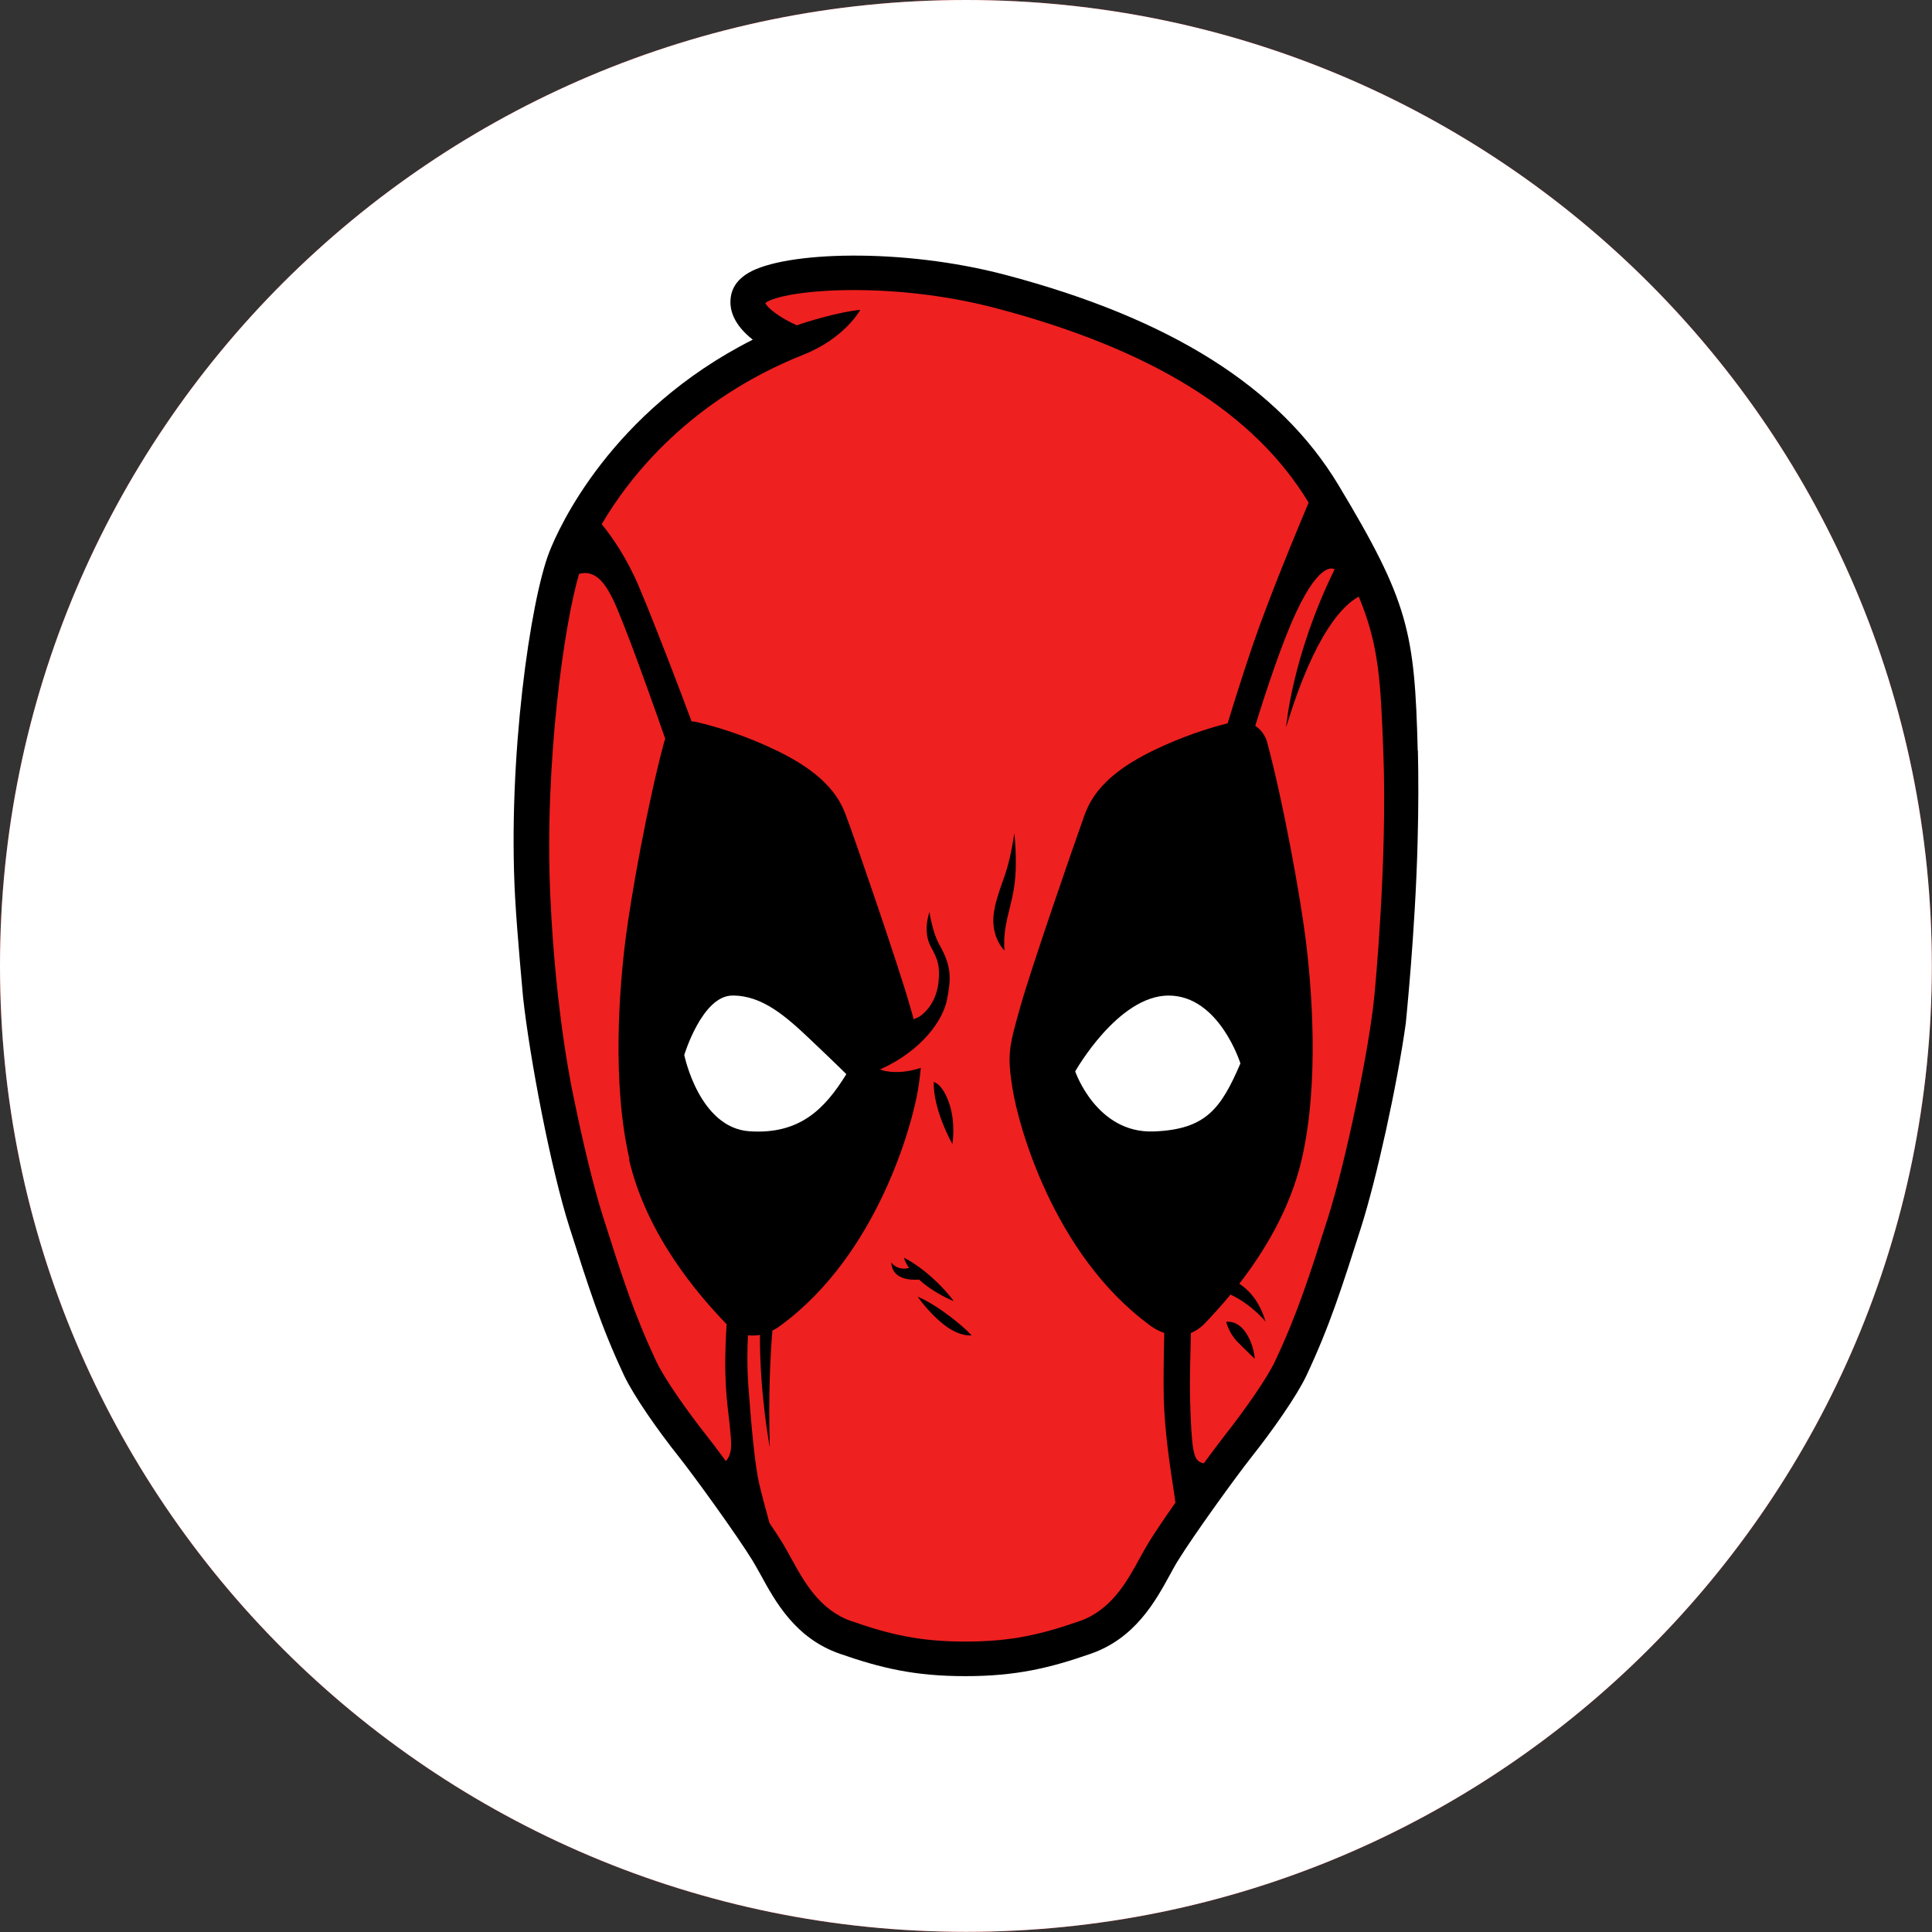
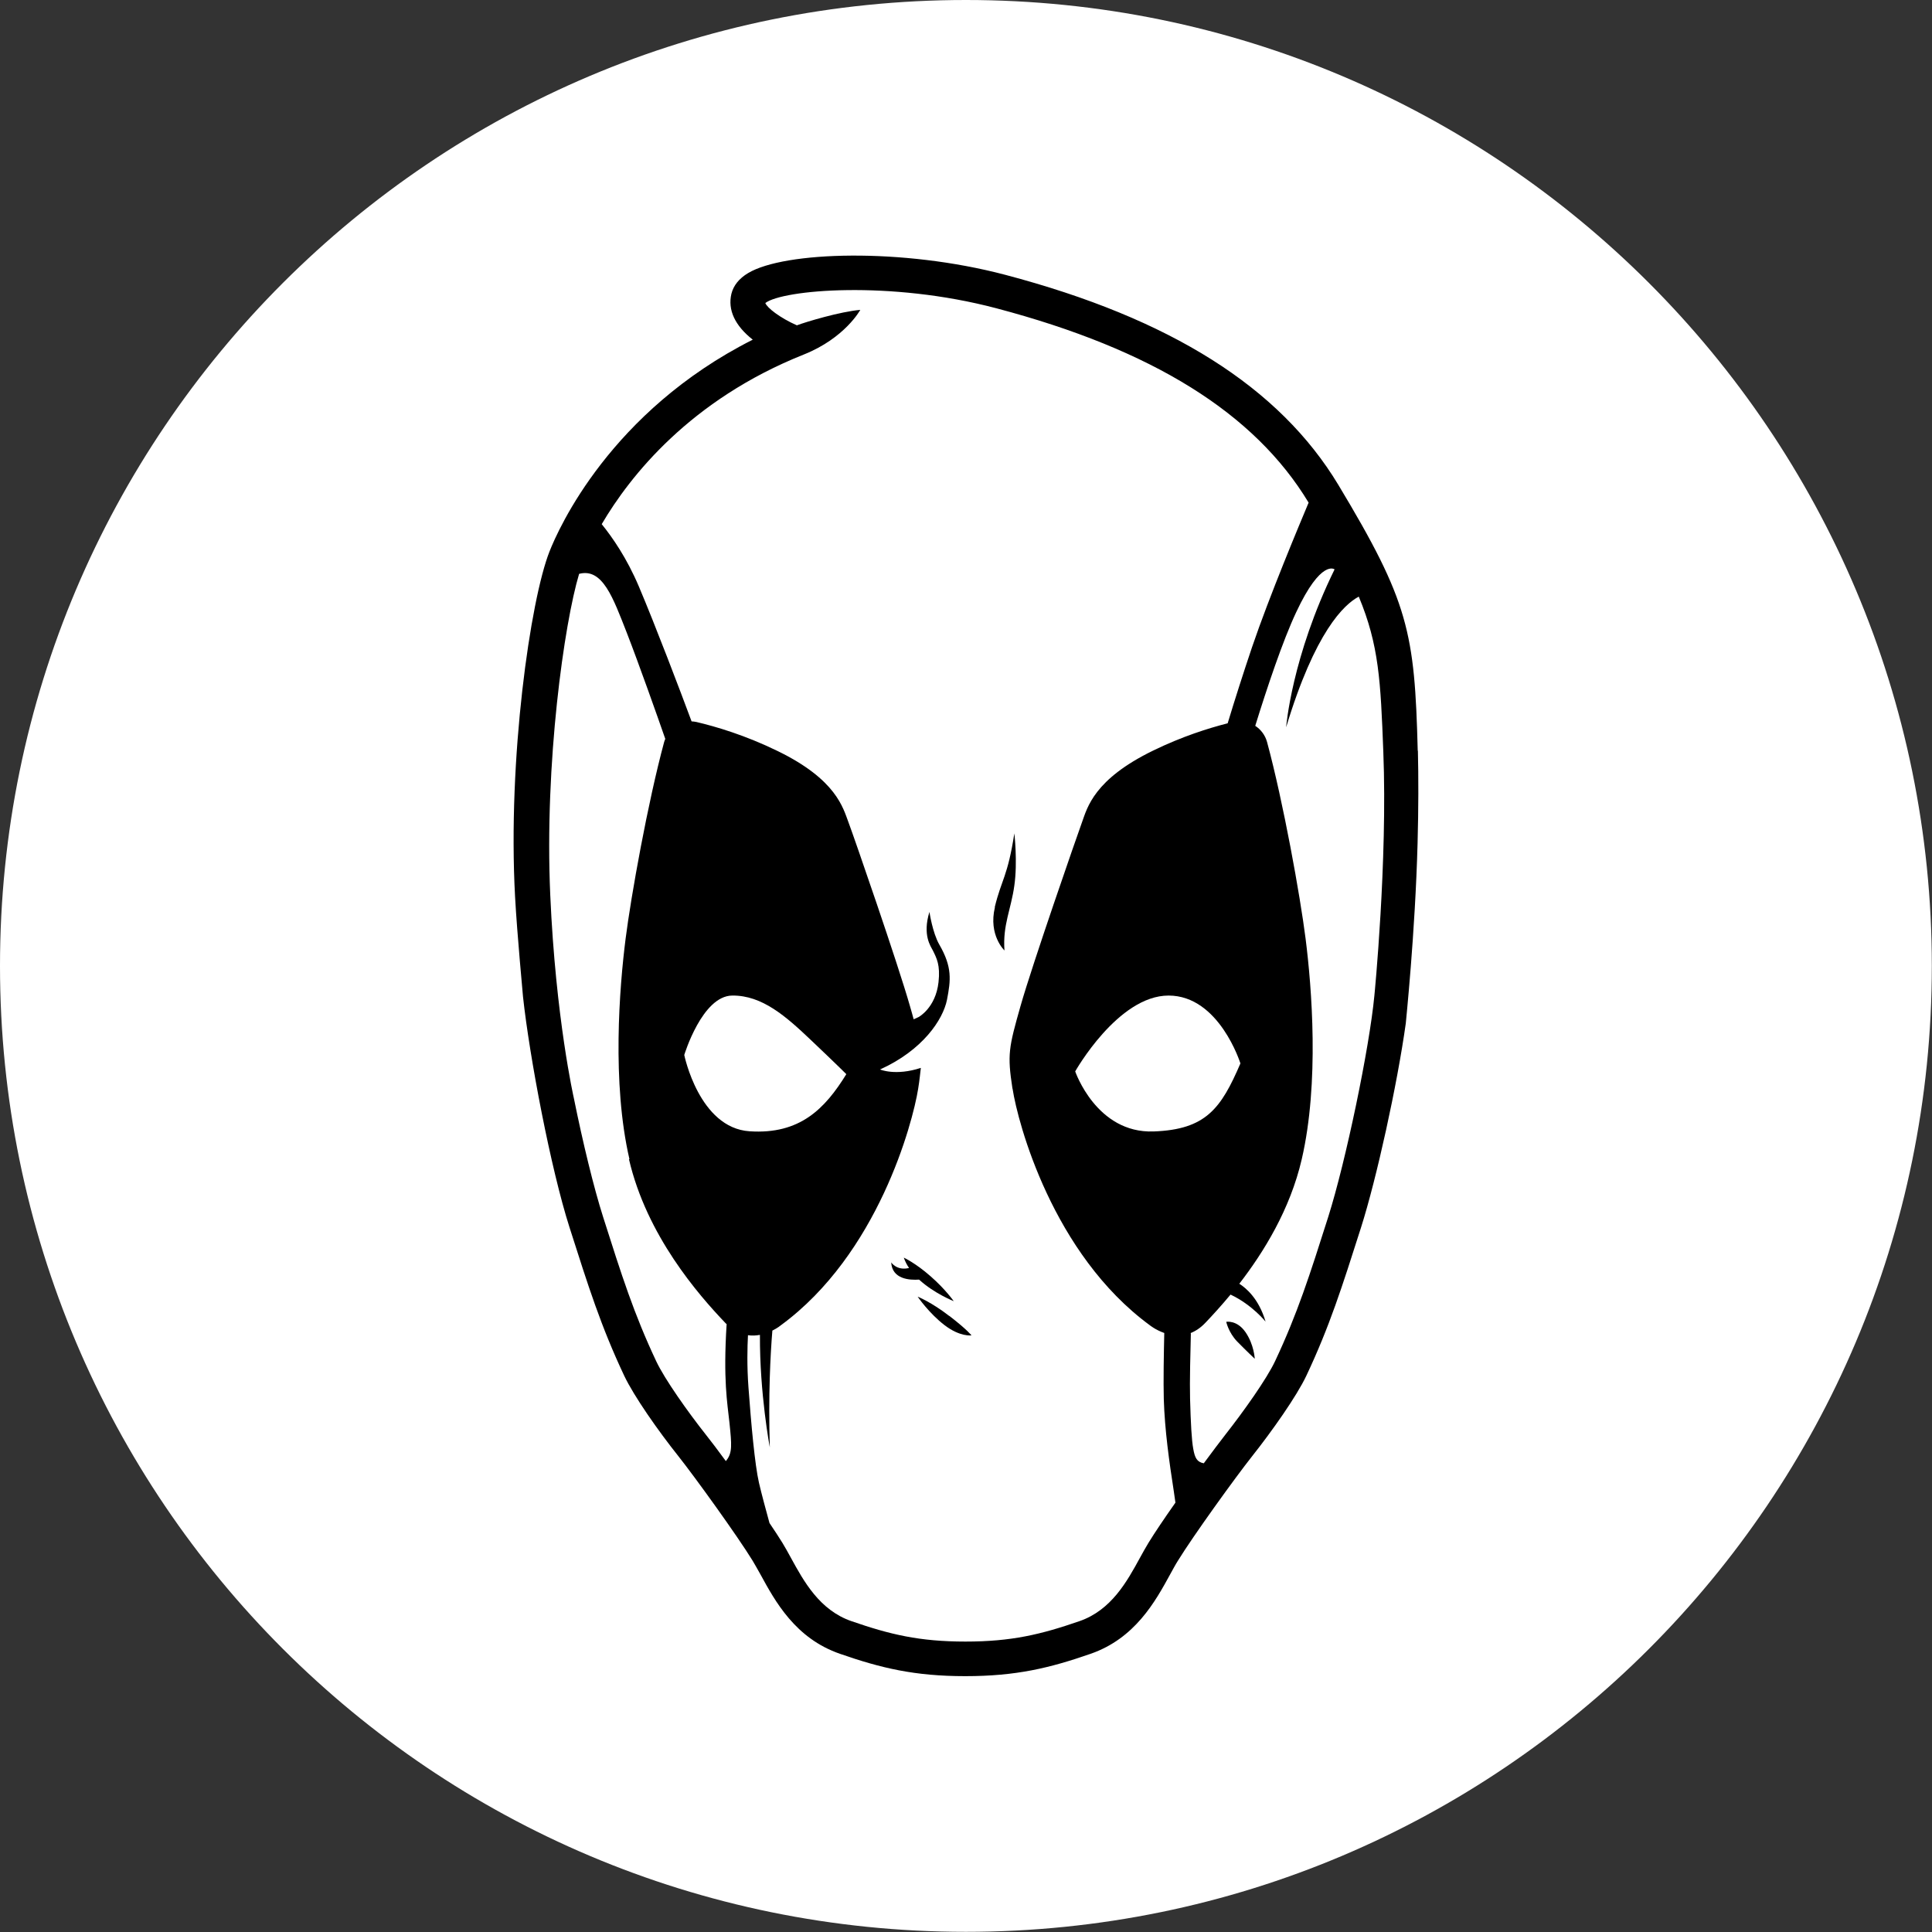
<svg xmlns="http://www.w3.org/2000/svg" width="80" height="80" viewBox="0 0 80 80" fill="none">
  <rect x="0" y="0" width="80" height="80" fill="#333333" stroke="none" />
  <g clip-path="url(#clip0_872_290)">
-     <path d="M39.997 79.993C62.086 79.993 79.993 62.086 79.993 39.997C79.993 17.907 62.086 0 39.997 0C17.907 0 0 17.907 0 39.997C0 62.086 17.907 79.993 39.997 79.993Z" fill="#EF2020" />
    <path d="M39.997 79.993C62.086 79.993 79.993 62.086 79.993 39.997C79.993 17.907 62.086 0 39.997 0C17.907 0 0 17.907 0 39.997C0 62.086 17.907 79.993 39.997 79.993Z" fill="white" />
-     <path d="M31.361 63.099L26.968 57.571L24.078 49.879L22.357 41.217L22.099 32.305L23.379 23.227L26.302 18.366L32.588 13.919L30.998 12.791L32.258 11.657H39.416L46.785 13.754L53.283 18.313L57.307 24.626L58.046 30.886L57.307 42.741L54.186 54.497L51.957 58.818L47.543 65.223L46.046 67.235L42.068 68.554H38.202L34.218 67.275L32.569 65.441L31.361 63.099Z" fill="#EF2020" />
    <path d="M39.495 53.883C39.495 53.883 39.159 53.395 38.532 52.847C37.912 52.3 37.424 52.076 37.424 52.076C37.477 52.227 37.549 52.372 37.642 52.504C37.134 52.63 36.903 52.273 36.903 52.273C36.942 52.973 37.668 53.012 38.057 52.986C38.684 53.56 39.489 53.877 39.489 53.877L39.495 53.883Z" fill="black" />
    <path d="M39.304 54.49C38.565 53.916 37.998 53.692 37.998 53.692C37.998 53.692 38.466 54.378 39.113 54.873C39.759 55.367 40.227 55.295 40.227 55.295C40.227 55.295 40.056 55.064 39.311 54.49H39.304Z" fill="black" />
    <path d="M41.197 37.569C40.92 38.724 41.593 39.357 41.593 39.357C41.514 38.301 41.87 37.642 42.002 36.665C42.141 35.689 42.002 34.508 42.002 34.508C41.725 36.303 41.468 36.415 41.191 37.562L41.197 37.569Z" fill="black" />
-     <path d="M39.297 45.67C39.007 44.845 38.664 44.806 38.664 44.806C38.638 45.973 39.436 47.372 39.436 47.372C39.436 47.372 39.588 46.495 39.297 45.67Z" fill="black" />
    <path d="M51.957 56.265C51.957 56.265 51.93 55.678 51.574 55.163C51.218 54.648 50.776 54.734 50.776 54.734C50.776 54.734 50.868 55.176 51.231 55.552C51.6 55.928 51.957 56.265 51.957 56.265Z" fill="black" />
    <path d="M58.705 31.084C58.58 26.176 58.329 24.916 55.42 20.081C52.986 16.037 48.474 13.187 41.626 11.38C37.351 10.252 32.476 10.41 30.979 11.307C30.603 11.531 30.372 11.822 30.286 12.165C30.128 12.831 30.431 13.484 31.17 14.065C25.279 17.04 23.128 21.882 22.753 22.838C21.961 24.844 21.017 31.408 21.328 37.134C21.413 38.691 21.657 41.243 21.657 41.276C21.928 43.777 22.805 48.395 23.584 50.829C24.369 53.289 24.883 54.919 25.846 56.964C26.249 57.815 27.258 59.253 28.089 60.295C28.795 61.186 30.543 63.613 31.163 64.623C31.262 64.788 31.368 64.979 31.487 65.19C32.1 66.312 32.931 67.842 34.785 68.482C36.474 69.069 37.866 69.406 39.97 69.406C42.075 69.406 43.467 69.069 45.155 68.482C47.002 67.842 47.84 66.312 48.454 65.19C48.566 64.986 48.672 64.788 48.777 64.623C49.397 63.613 51.145 61.186 51.851 60.295C52.676 59.253 53.692 57.815 54.094 56.964C55.057 54.919 55.572 53.289 56.357 50.829C57.003 48.797 57.854 44.931 58.211 42.372C58.211 42.332 58.6 38.644 58.699 34.91C58.738 33.459 58.738 32.173 58.712 31.084H58.705ZM41.93 45.09C42.147 46.501 43.585 51.924 47.616 54.879C47.616 54.879 47.853 55.071 48.21 55.196C48.19 56.047 48.17 57.201 48.19 57.934C48.23 59.227 48.414 60.52 48.606 61.76C48.632 61.931 48.652 62.083 48.672 62.221C48.216 62.868 47.807 63.475 47.557 63.884C47.438 64.075 47.326 64.286 47.2 64.511C46.673 65.474 46.02 66.674 44.694 67.13C43.11 67.677 41.89 67.974 39.977 67.974C38.064 67.974 36.843 67.677 35.26 67.13C33.934 66.674 33.281 65.474 32.753 64.511C32.628 64.286 32.516 64.075 32.397 63.884C32.259 63.66 32.074 63.376 31.863 63.066C31.731 62.584 31.533 61.859 31.427 61.397C31.256 60.651 31.104 58.976 30.992 57.445C30.926 56.555 30.946 55.776 30.972 55.288C31.144 55.315 31.315 55.301 31.467 55.275C31.454 57.709 31.876 59.932 31.876 59.932C31.81 57.769 31.902 56.067 31.982 55.097C32.199 54.991 32.331 54.879 32.331 54.879C36.355 51.93 37.793 46.501 38.018 45.09C38.051 44.898 38.07 44.727 38.09 44.568L38.13 44.219C37.081 44.562 36.441 44.285 36.441 44.285C38.209 43.486 39.047 42.22 39.212 41.402C39.37 40.584 39.436 40.05 38.895 39.113C38.611 38.618 38.486 37.76 38.486 37.76C38.189 38.724 38.545 39.192 38.624 39.35C38.783 39.673 38.941 39.957 38.862 40.67C38.743 41.738 38.037 42.114 38.037 42.114L37.833 42.207C37.787 42.042 37.741 41.864 37.681 41.666C37.193 39.944 35.359 34.647 35.135 34.053C34.91 33.459 34.64 32.285 32.199 31.098C30.86 30.445 29.653 30.088 28.841 29.897C28.775 29.884 28.703 29.871 28.637 29.871C28.162 28.591 27.146 25.919 26.453 24.283C25.952 23.102 25.358 22.251 24.916 21.704C26.09 19.705 28.584 16.552 33.288 14.678C34.99 13.998 35.623 12.831 35.623 12.831C34.792 12.903 33.38 13.326 32.997 13.471C32.292 13.161 31.757 12.739 31.691 12.547C32.404 12 36.837 11.597 41.257 12.765C47.722 14.473 51.95 17.106 54.187 20.813C53.824 21.677 52.564 24.679 51.845 26.796C51.495 27.832 51.132 28.967 50.835 29.95C50.037 30.154 48.942 30.497 47.741 31.084C45.301 32.272 45.023 33.439 44.806 34.04C44.588 34.64 42.748 39.931 42.259 41.653C41.771 43.374 41.705 43.658 41.923 45.07L41.93 45.09ZM26.044 47.999C26.777 51.159 28.914 53.606 30.035 54.78C30.049 54.8 30.068 54.813 30.088 54.826C29.943 57.148 30.115 58.066 30.207 58.93C30.299 59.82 30.326 60.15 30.088 60.46C30.075 60.473 30.068 60.486 30.055 60.5C29.732 60.058 29.442 59.675 29.237 59.418C28.485 58.468 27.522 57.109 27.172 56.364C26.249 54.404 25.741 52.808 24.976 50.4C24.586 49.179 24.131 47.299 23.762 45.472C23.762 45.472 23.01 42.174 22.785 37.061C22.541 31.592 23.366 25.8 23.98 23.762C24.956 23.505 25.391 24.771 25.952 26.196C26.447 27.469 27.225 29.666 27.548 30.596C27.529 30.636 27.515 30.682 27.502 30.721C26.823 33.228 26.13 37.101 25.906 38.862C25.648 40.887 25.332 44.839 26.064 47.999H26.044ZM49.292 55.203C49.496 55.123 49.707 54.991 49.912 54.774C50.202 54.47 50.565 54.074 50.954 53.606C51.851 54.028 52.405 54.727 52.405 54.727C52.128 53.784 51.607 53.342 51.317 53.157C52.326 51.851 53.421 50.083 53.903 47.999C54.635 44.839 54.318 40.887 54.061 38.862C53.837 37.101 53.144 33.228 52.465 30.721C52.386 30.438 52.208 30.207 51.977 30.055C52.465 28.479 53.118 26.526 53.672 25.352C54.708 23.135 55.262 23.577 55.262 23.577C53.481 27.205 53.256 30.115 53.256 30.115C54.45 26.163 55.651 25.029 56.264 24.705C57.102 26.717 57.168 28.201 57.28 31.124C57.459 35.676 56.911 41.217 56.911 41.217C56.706 43.388 55.73 48.078 54.998 50.393C54.233 52.801 53.725 54.391 52.801 56.357C52.452 57.102 51.482 58.461 50.736 59.411C50.519 59.688 50.202 60.111 49.846 60.592C49.562 60.539 49.476 60.368 49.41 59.992C49.344 59.642 49.305 58.93 49.278 57.914C49.259 57.221 49.292 55.948 49.311 55.209L49.292 55.203Z" fill="black" />
    <path d="M51.363 44.034C51.363 44.034 50.486 41.224 48.388 41.224C46.29 41.224 44.522 44.364 44.522 44.364C44.522 44.364 45.4 46.937 47.768 46.851C49.932 46.772 50.558 45.907 51.363 44.034Z" fill="white" />
    <path d="M35.042 44.476C35.042 44.476 34.66 44.093 33.604 43.091C32.549 42.088 31.566 41.211 30.319 41.224C29.072 41.237 28.334 43.684 28.334 43.684C28.334 43.684 28.947 46.706 31.038 46.844C33.129 46.983 34.165 45.901 35.042 44.483V44.476Z" fill="white" />
  </g>
  <defs>
    <clipPath id="clip0_872_290">
      <rect width="80" height="80" fill="white" />
    </clipPath>
  </defs>
</svg>